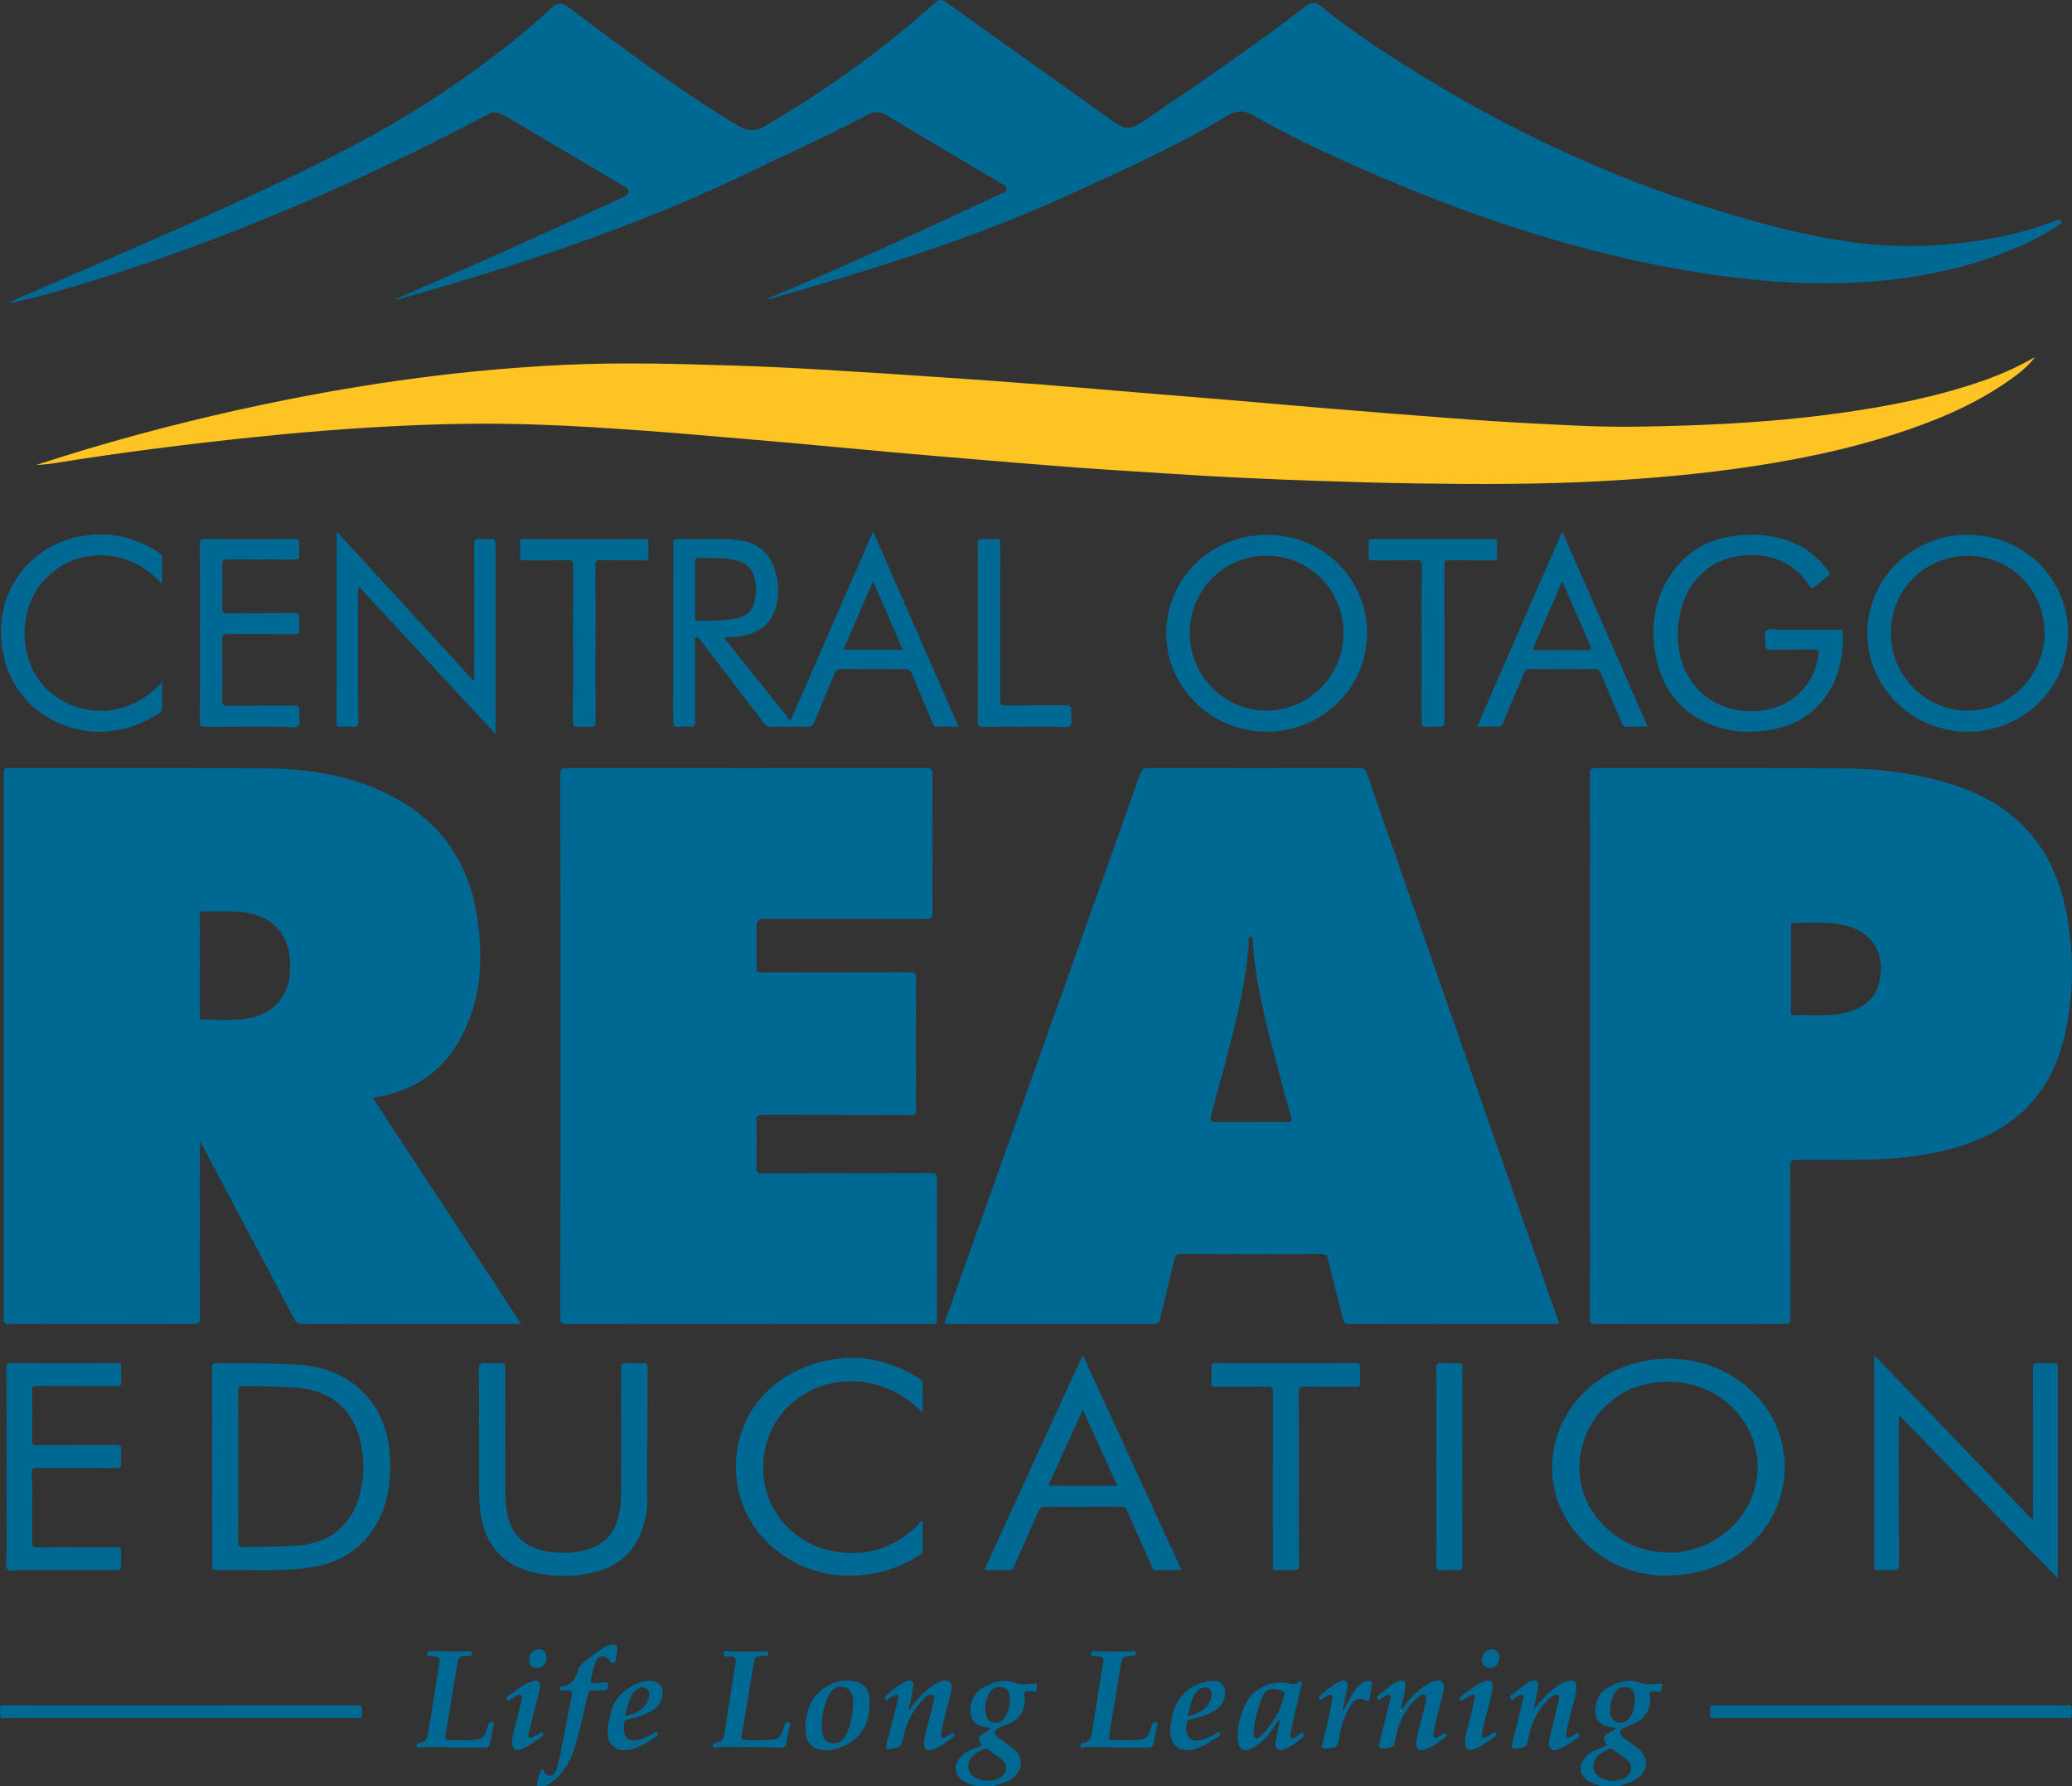
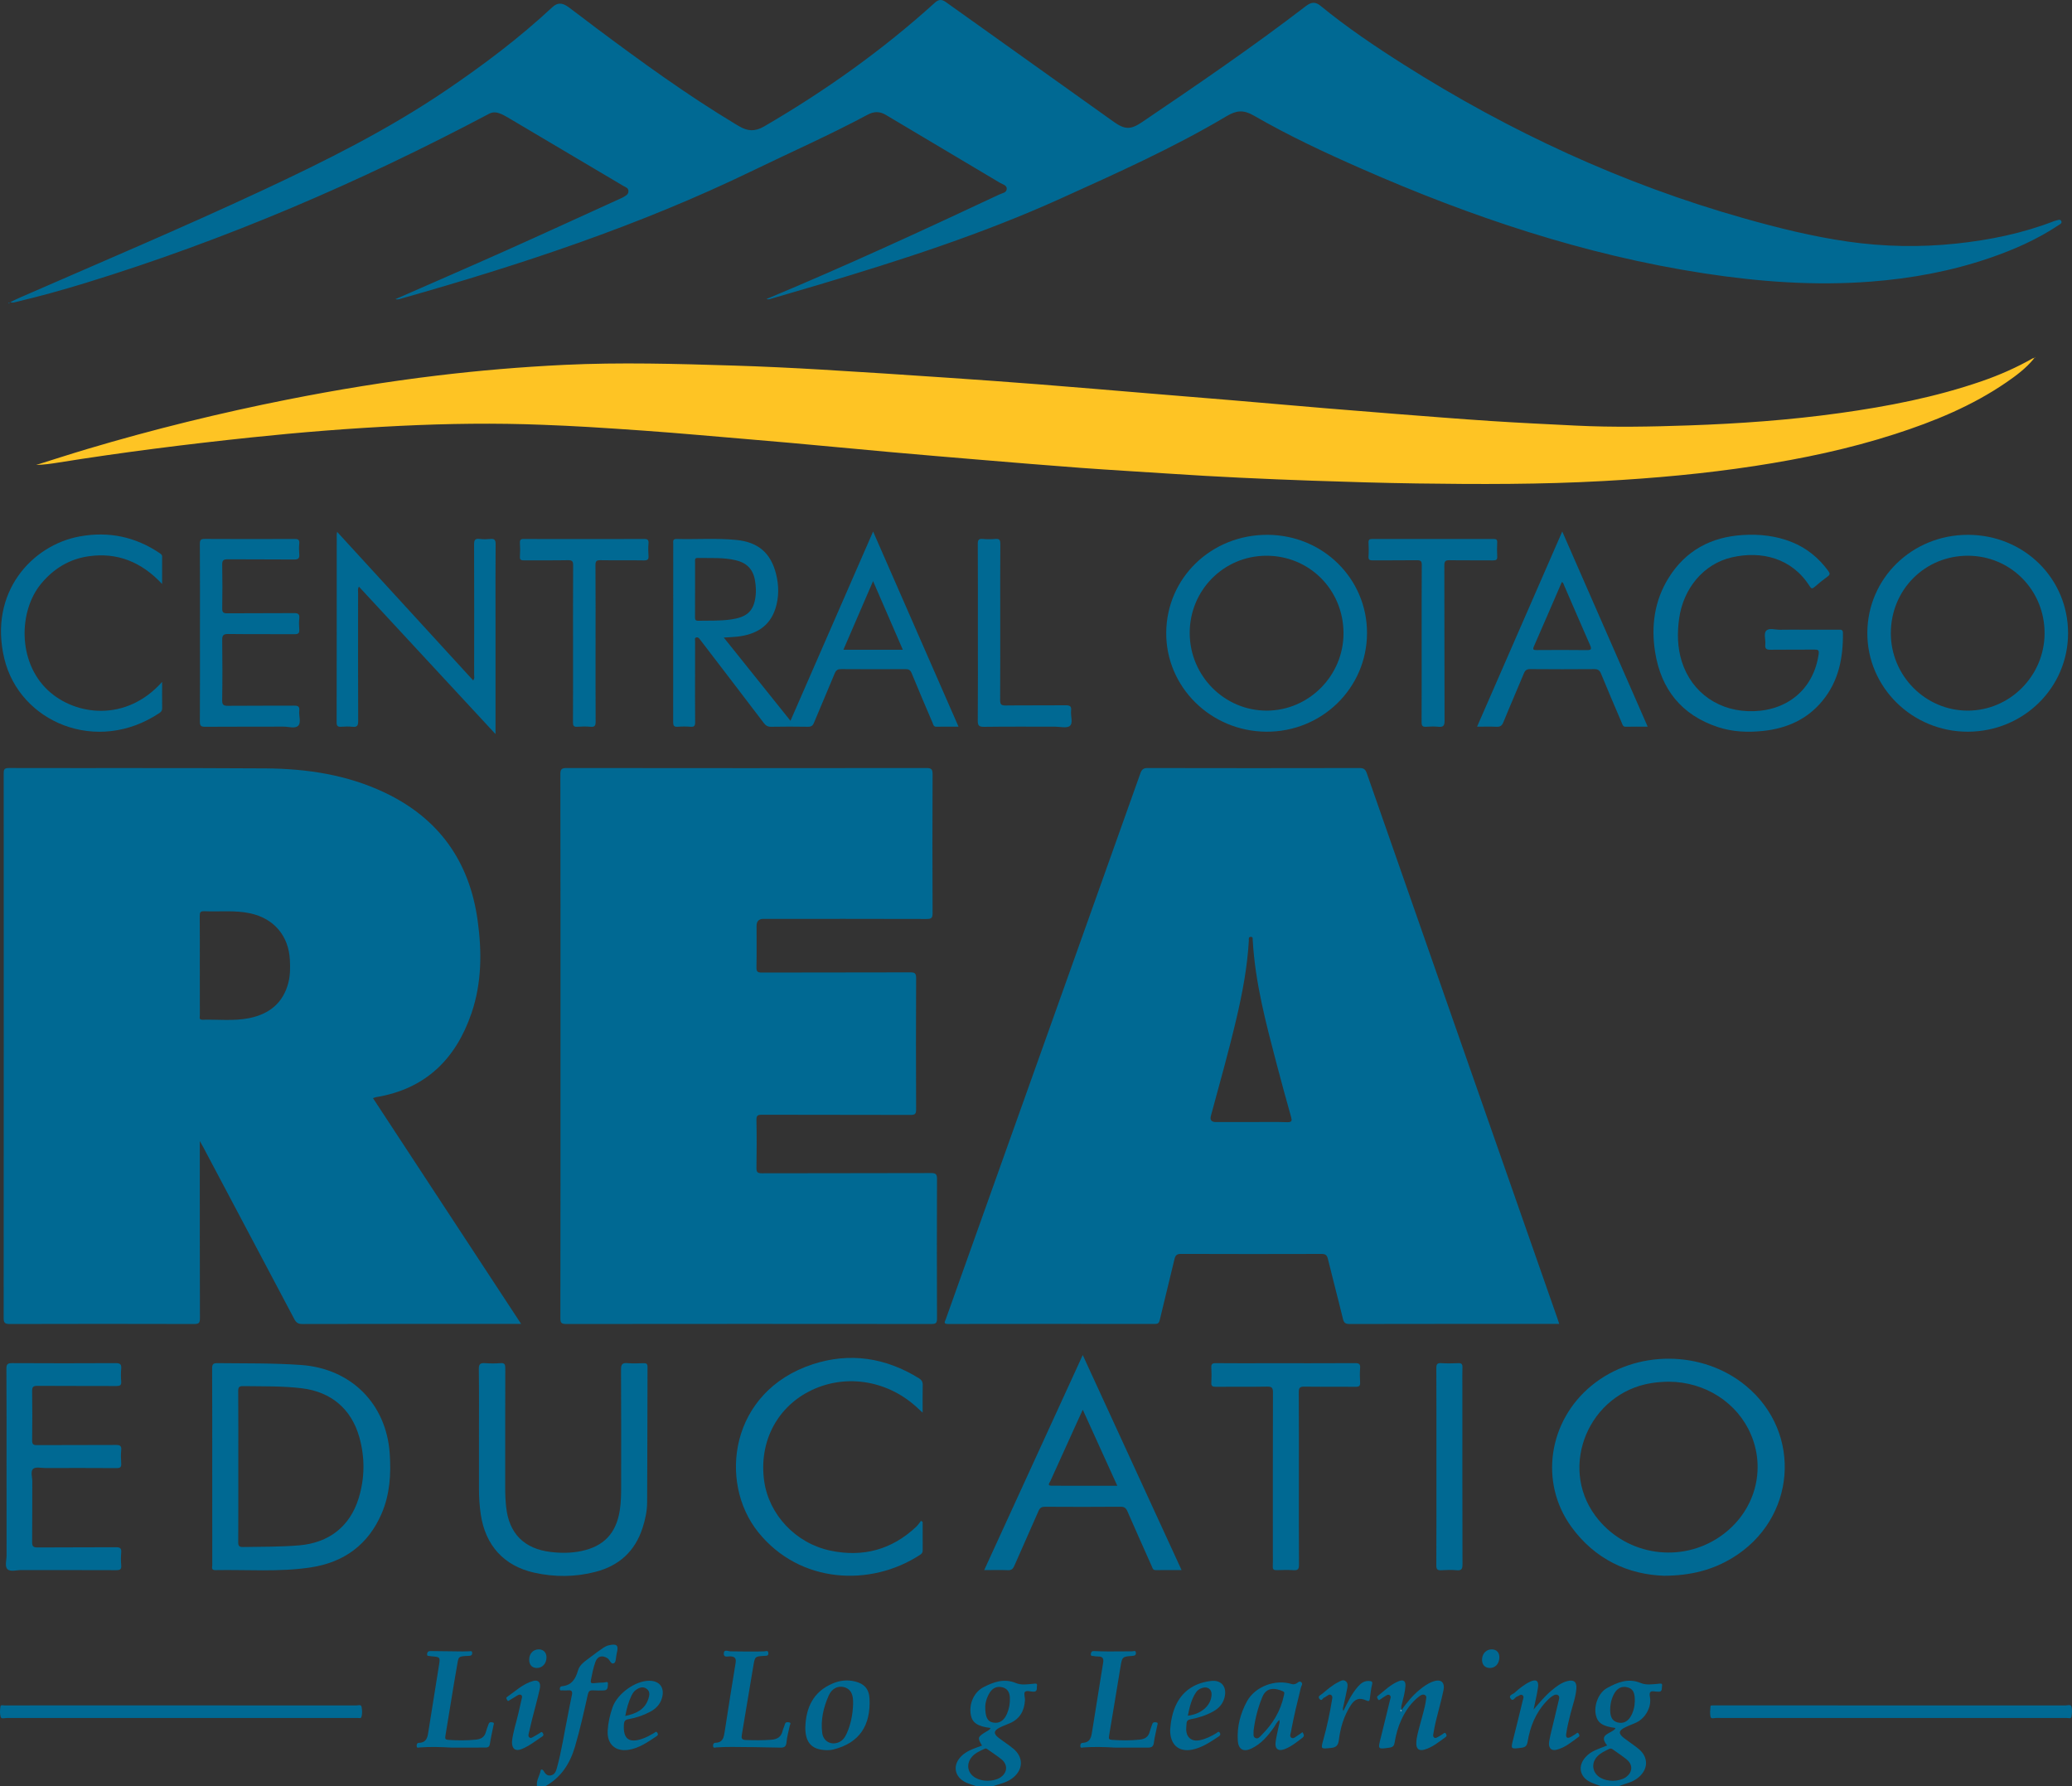
<svg xmlns="http://www.w3.org/2000/svg" id="Layer_2" width="570.385" height="491.702" viewBox="0 0 570.385 491.702">
  <rect x="0" y="0" width="570.385" height="491.702" fill="#333333" stroke="none" />
  <g id="Layer_1-2">
    <path d="M440.655,491.702c-.97-.372-1.976-.671-2.903-1.13-2.943-1.456-3.471-4.435-1.268-6.87.765-.846,1.693-1.462,2.726-1.911,1.021-.444,2.069-.827,3.217-1.281-2.662-3.2,1.279-3.218,2.255-4.668-.04-.086-.054-.154-.076-.157-3.448-.444-4.838-1.39-5.312-3.624-.565-2.666.791-6.099,3.096-7.358,2.894-1.581,5.843-2.82,9.28-1.381,1.474.617,3.168.352,4.775.215.468-.04,1.269-.32,1.084.605-.123.611.178,1.742-1.143,1.561-.24-.033-.491.005-.728-.04-1.313-.247-1.739.072-1.46,1.554.498,2.64-1.218,5.726-3.619,6.909-1.043.514-2.156.887-3.202,1.396-1.838.893-1.931,1.713-.335,2.943,1.308,1.009,2.704,1.907,3.986,2.947,2.875,2.33,2.765,5.729-.152,8.035-1.563,1.235-3.476,1.576-5.258,2.255h-4.963ZM443.971,490.235c1.287,0,2.631-.347,3.469-.898,1.985-1.304,2.181-3.466.37-4.953-1.195-.981-2.5-1.826-3.758-2.73-.317-.228-.616-.413-1.052-.2-1.176.575-2.381,1.107-3.295,2.077-1.798,1.91-1.368,4.613.918,5.895,1.039.583,2.17.798,3.349.808ZM450.036,468.343c.036-2.495-.534-3.456-2.074-3.849-1.623-.415-2.937.32-3.808,2.139-.706,1.476-.973,3.037-.874,4.667.083,1.367.558,2.48,2.002,2.869,1.412.381,2.675-.153,3.504-1.45.917-1.434,1.21-3.046,1.25-4.376Z" style="fill:#006993; stroke-width:0px;" />
    <path d="M268.693,491.702c-.898-.315-1.824-.566-2.688-.957-3.405-1.538-3.915-5.014-1.125-7.515,1.218-1.092,2.7-1.698,4.217-2.234.41-.145.817-.298,1.233-.45-1.272-2.116-1.206-2.365.85-3.653.517-.324,1.111-.557,1.48-1.066-.038-.077-.052-.143-.074-.146-3.429-.405-4.951-1.42-5.339-3.567-.563-3.111.902-6.328,3.539-7.674,2.825-1.442,5.658-2.45,8.904-1.097,1.469.612,3.167.335,4.772.183.439-.042,1.182-.234.999.548-.134.573.265,1.627-.948,1.639-.819.008-1.908-.451-2.372.075-.379.43.064,1.522.012,2.312-.191,2.88-1.4,5.115-4.176,6.295-.937.398-1.9.746-2.804,1.208-1.648.842-1.731,1.671-.282,2.794,1.305,1.011,2.706,1.901,3.987,2.94,3.019,2.449,2.837,6.007-.333,8.301-1.563,1.131-3.408,1.487-5.178,2.063h-4.671ZM271.834,490.235c1.309.008,2.62-.319,3.489-.874,2.028-1.294,2.204-3.578.329-5.068-1.177-.936-2.443-1.76-3.67-2.633-.273-.194-.527-.43-.916-.248-1.41.658-2.87,1.26-3.801,2.597-1.333,1.915-.799,4.204,1.219,5.378,1.035.602,2.167.83,3.351.848ZM271.223,469.712c-.045,2.995.627,4.181,2.076,4.478,1.759.362,3.08-.45,3.927-2.453.594-1.404.848-2.884.771-4.402-.068-1.358-.567-2.447-2.039-2.83-1.41-.366-2.647.11-3.489,1.44-.879,1.388-1.238,2.935-1.245,3.767Z" style="fill:#006993; stroke-width:0px;" />
    <path d="M147.824,491.702c-.262-1.551.742-2.817.992-4.26.081-.466.579-.363.842.097.429.749.965,1.396,1.951,1.218,1.086-.196,1.434-1.109,1.682-2,1.314-4.73,2.013-9.591,2.997-14.391.39-1.902.713-3.818,1.139-5.711.23-1.023-.058-1.426-1.11-1.315-.481.051-.972.023-1.458,0-.3-.014-.753.171-.749-.391.003-.352.119-.694.552-.735,2.701-.26,3.777-1.958,4.473-4.417.475-1.679,2.211-2.654,3.581-3.738,1.104-.873,2.26-1.683,3.426-2.472.433-.293.941-.538,1.448-.65,2.275-.501,2.73-.035,2.201,2.17-.023.094-.037.191-.059.285-.199.844-.138,2.129-.655,2.434-.91.536-1.16-.902-1.847-1.329-1.477-.917-2.744-.609-3.342,1.054-.576,1.6-.885,3.274-1.224,4.939-.153.751.081.956.792.882.918-.096,1.841-.184,2.762-.191.398-.003,1.205-.444,1.128.318-.067.66.146,1.819-1.115,1.858-1.02.031-2.045.043-3.062-.021-.852-.054-1.163.299-1.345,1.11-1.08,4.828-2.153,9.658-3.551,14.41-1.364,4.636-3.805,8.43-8.113,10.847h-2.336Z" style="fill:#006993; stroke-width:0px;" />
    <path d="M102.676,302.312c13.574,20.688,27.092,41.29,40.775,62.144h-1.726c-19.509,0-39.018-.015-58.527.036-1.185.003-1.694-.436-2.195-1.384-8.322-15.756-16.673-31.496-25.019-47.239-.242-.456-.505-.901-.981-1.748v1.944c0,15.615-.018,31.23.033,46.845.004,1.298-.322,1.581-1.592,1.577-16.93-.046-33.861-.049-50.791.003-1.374.004-1.648-.397-1.647-1.693.033-49.91.03-99.82.012-149.729,0-1.036-.012-1.642,1.395-1.639,23.547.058,47.094-.048,70.64.103,11.355.073,22.492,1.738,32.883,6.681,14.87,7.073,23.301,18.91,25.548,35.158,1.191,8.608,1.153,17.201-1.68,25.524-4.32,12.69-12.697,20.91-26.286,23.146-.231.038-.452.143-.842.271ZM55.003,265.606c0,4.62-.008,9.24.012,13.86.002.499-.321,1.281.688,1.254,4.32-.113,8.676.425,12.952-.447,5.492-1.119,9.324-4.182,10.744-9.811.505-2.001.503-4.044.409-6.089-.308-6.729-4.369-11.518-10.935-12.941-4.188-.908-8.432-.397-12.649-.578-1.093-.047-1.252.373-1.242,1.331.047,4.474.021,8.948.021,13.422Z" style="fill:#006993; stroke-width:0px;" />
    <path d="M429.232,364.457c-.648,0-1.083,0-1.519,0-18.733,0-37.466-.012-56.199.029-1.138.002-1.56-.316-1.828-1.42-1.337-5.519-2.805-11.007-4.146-16.525-.26-1.072-.716-1.346-1.772-1.343-12.894.036-25.788.043-38.682-.009-1.198-.005-1.539.451-1.785,1.49-1.318,5.574-2.724,11.128-4.04,16.703-.196.83-.501,1.092-1.345,1.091-18.976-.022-37.952-.029-56.929.007-1.437.003-.854-.687-.634-1.304,5.896-16.548,11.797-33.094,17.699-49.64,11.967-33.548,23.942-67.094,35.875-100.655.394-1.108.871-1.45,2.048-1.447,19.414.043,38.828.042,58.242.001,1.154-.002,1.643.303,2.033,1.421,17.466,50.03,34.97,100.047,52.469,150.065.158.452.303.909.51,1.534ZM344.346,308.894c3.309,0,6.62-.079,9.925.037,1.428.05,1.432-.424,1.117-1.542-1.341-4.766-2.653-9.54-3.908-14.329-2.956-11.278-5.971-22.548-6.627-34.273-.02-.355.106-.875-.486-.878-.798-.005-.561.67-.585,1.086-.417,7.256-1.764,14.361-3.419,21.419-2.107,8.982-4.609,17.86-7.024,26.761q-.467,1.721,1.371,1.72c3.212,0,6.423,0,9.635,0Z" style="fill:#006993; stroke-width:0px;" />
-     <path d="M437.726,287.966c0-24.953.01-49.906-.028-74.859-.002-1.288.266-1.679,1.634-1.676,22.475.056,44.95-.037,67.424.095,10.826.064,21.512,1.352,31.861,4.828,16.774,5.635,26.738,17.225,30.133,34.467,2.174,11.039,2.2,22.126-.142,33.168-3.493,16.47-13.461,26.918-29.534,31.688-8.601,2.553-17.417,3.494-26.344,3.597-6.128.07-12.258.096-18.386.055-1.217-.008-1.524.309-1.52,1.523.045,14.009.011,28.017.059,42.026.004,1.267-.278,1.614-1.585,1.61-17.367-.049-34.734-.047-52.101-.002-1.227.003-1.5-.314-1.499-1.516.038-25.002.029-50.003.029-75.005ZM493.024,266.786c0,3.838-.005,7.676.006,11.515.002.533-.232,1.231.762,1.199,4.651-.149,9.341.434,13.942-.633,4.343-1.007,7.965-3.119,9.359-7.617,2.093-6.756-.072-14.343-9.535-16.584-4.553-1.078-9.194-.468-13.795-.622-1.003-.034-.727.711-.729,1.228-.017,3.838-.009,7.676-.009,11.515Z" style="fill:#006993; stroke-width:0px;" />
    <path d="M154.294,288.022c0-24.956.014-49.912-.037-74.869-.003-1.445.392-1.721,1.765-1.72,32.987.041,65.974.042,98.96-.002,1.404-.002,1.751.323,1.744,1.737-.062,12.745-.059,25.491-.002,38.237.006,1.313-.347,1.586-1.608,1.582-14.985-.046-29.97-.03-44.955-.03q-1.893,0-1.893,1.961c0,3.795.049,7.59-.029,11.383-.024,1.169.321,1.44,1.456,1.437,13.623-.039,27.246-.009,40.868-.053,1.231-.004,1.638.224,1.632,1.568-.061,12.064-.056,24.129-.004,36.194.005,1.258-.374,1.49-1.548,1.486-13.623-.042-27.246-.012-40.868-.054-1.167-.004-1.567.208-1.541,1.477.089,4.376.083,8.757.003,13.134-.022,1.213.286,1.514,1.505,1.511,15.52-.045,31.041-.011,46.561-.064,1.356-.005,1.644.37,1.639,1.669-.05,12.794-.049,25.589,0,38.383.005,1.232-.323,1.498-1.521,1.497-33.522-.035-67.044-.036-100.566.003-1.291.001-1.595-.313-1.593-1.597.042-24.956.031-49.912.031-74.869Z" style="fill:#006993; stroke-width:0px;" />
    <path d="M2.819,83.167c1.065-.497,1.958-.939,2.87-1.337,22.24-9.713,44.594-19.165,66.587-29.438,17.352-8.105,34.459-16.648,50.359-27.42,10.321-6.992,20.263-14.463,29.395-22.973,1.386-1.292,2.679-1.345,4.461-.047,2.515,1.832,4.956,3.765,7.449,5.628,12.462,9.315,25.042,18.46,38.385,26.5.375.226.753.445,1.13.667,2.277,1.344,4.304,1.57,6.874.074,16.827-9.792,32.596-21.012,47.032-34.082,1.092-.989,1.948-.934,3.069-.134,15.386,10.996,30.787,21.97,46.185,32.949,3.023,2.155,4.661,2.17,7.692.119,15.302-10.351,30.554-20.772,45.218-32.024,1.493-1.146,2.641-1.157,3.958-.077,7.232,5.928,14.967,11.15,22.852,16.148,29.256,18.541,60.389,32.956,93.764,42.384,9.397,2.654,18.871,5.01,28.552,6.401,9.963,1.431,19.955,1.614,29.97.543,9.215-.985,18.226-2.83,26.89-6.196.181-.07.37-.121.56-.163.461-.102,1.048-.399,1.332.111.359.645-.306.916-.728,1.197-5.902,3.933-12.335,6.761-19.017,9.048-10.586,3.624-21.494,5.622-32.638,6.481-15.416,1.189-30.715.06-45.943-2.276-32.869-5.043-64.09-15.522-94.426-28.865-10.047-4.419-19.998-9.069-29.499-14.565-2.846-1.647-4.794-1.441-7.495.165-14.671,8.728-30.234,15.686-45.764,22.712-21.463,9.71-43.804,16.919-66.325,23.641-4.372,1.305-8.756,2.566-13.132,3.855-.46.135-.902.338-1.436.126,21.67-9.036,42.951-18.845,64.164-28.803.751-.353,1.91-.45,1.97-1.489.062-1.059-1.103-1.244-1.811-1.667-10.471-6.249-20.963-12.463-31.435-18.708-1.707-1.018-3.26-1.028-5.058-.064-10.358,5.555-21.114,10.297-31.683,15.422-31.089,15.076-63.725,25.869-96.884,35.241-.473.134-.924.264-1.399.102,10.112-4.441,20.254-8.833,30.342-13.344,10.501-4.696,20.951-9.508,31.422-14.27.265-.121.542-.222.791-.37.701-.417,1.562-.738,1.578-1.734.014-.916-.836-1.117-1.438-1.473-10.611-6.297-21.228-12.587-31.85-18.866-.708-.418-1.445-.814-2.216-1.091-.928-.334-1.891-.39-2.825.105-35.648,18.875-72.557,34.749-111.15,46.599-6.312,1.938-12.675,3.699-19.102,5.219-.45.106-.889.321-1.6.04Z" style="fill:#006993; stroke-width:0px;" />
    <path d="M559.822,98.821c-2.125,2.58-4.773,4.561-7.497,6.433-9.425,6.478-19.883,10.759-30.695,14.249-12.603,4.068-25.517,6.782-38.594,8.784-13.849,2.12-27.778,3.373-41.765,4.143-17.063.939-34.134.91-51.208.662-9.629-.14-19.256-.432-28.881-.766-13.219-.458-26.431-1.072-39.63-1.955-8.004-.536-16.015-.981-24.015-1.571-9.259-.682-18.51-1.463-27.762-2.231-8.331-.691-16.662-1.397-24.988-2.142-9.1-.814-18.194-1.704-27.294-2.516-8.375-.748-16.757-1.42-25.133-2.155-10.122-.889-20.258-1.588-30.399-2.213-4.174-.257-8.354-.431-12.533-.598-13.084-.523-26.167-.341-39.241.291-13.743.663-27.458,1.756-41.141,3.195-17.685,1.861-35.325,4.079-52.887,6.892-2.048.328-4.101.624-6.216.679,4.668-1.461,9.32-2.978,14.007-4.373,18.209-5.421,36.64-9.957,55.274-13.651,13.629-2.701,27.336-4.937,41.136-6.595,11.588-1.393,23.204-2.371,34.864-2.934,15.567-.751,31.124-.29,46.681.185,8.068.247,16.133.642,24.191,1.111,11.551.672,23.096,1.449,34.641,2.228,8.488.573,16.974,1.182,25.455,1.847,10.176.798,20.345,1.675,30.518,2.515,7.46.616,14.922,1.214,22.381,1.842,8.669.731,17.336,1.498,26.005,2.227,6.345.533,12.693,1.046,19.041,1.536,8.724.673,17.446,1.383,26.176,1.954,7.812.511,15.633.88,23.452,1.267,10.358.513,20.721.311,31.076-.048,13.899-.482,27.761-1.468,41.548-3.386,13.302-1.85,26.439-4.398,39.166-8.795,4.879-1.686,9.584-3.759,14.071-6.317.059.075.123.144.193.208Z" style="fill:#fec424; stroke-width:0px;" />
    <path d="M240.349,146.318c7.915,18.083,15.67,35.802,23.517,53.731-2.183,0-4.154-.021-6.124.011-.765.012-.809-.584-1.004-1.04-1.941-4.554-3.902-9.1-5.772-13.683-.361-.885-.81-1.135-1.707-1.13-5.887.033-11.775.04-17.662-.006-.965-.007-1.437.253-1.818,1.185-1.855,4.537-3.831,9.024-5.694,13.557-.354.862-.78,1.146-1.698,1.13-3.356-.057-6.715-.06-10.071.002-.936.017-1.49-.292-2.045-1.023-5.617-7.397-11.271-14.765-16.915-22.141-.236-.309-.484-.61-.707-.928-.238-.339-.521-.61-.962-.502-.569.139-.339.633-.341.973-.019,2.773-.011,5.546-.011,8.319,0,4.671-.031,9.342.024,14.011.012,1.017-.246,1.371-1.284,1.288-1.16-.093-2.34-.095-3.5,0-1.078.089-1.267-.352-1.265-1.327.027-16.347.019-32.694.021-49.041,0-.649-.217-1.363.935-1.331,5.493.151,10.999-.28,16.481.274,6.014.608,9.477,3.619,10.909,9.446.78,3.171.8,6.389-.217,9.507-1.621,4.967-5.467,7.062-10.36,7.651-1.155.139-2.324.166-3.829.267,6.158,7.689,12.174,15.201,18.35,22.914,7.591-17.389,15.095-34.579,22.75-52.114ZM191.335,162.241c0,2.527.013,5.055-.009,7.582-.006.658.028,1.08.9,1.066,2.963-.048,5.932.061,8.88-.338,4.199-.569,6.099-2.077,6.746-5.491.345-1.821.292-3.669-.059-5.505-.566-2.963-2.358-4.648-5.264-5.33-3.456-.811-6.958-.543-10.449-.625-.872-.021-.744.535-.744,1.059,0,2.527,0,5.055,0,7.582ZM248.531,178.873c-2.746-6.337-5.405-12.474-8.19-18.901-2.815,6.514-5.464,12.644-8.167,18.901h16.357Z" style="fill:#006993; stroke-width:0px;" />
    <path d="M458.068,433.794c-9.814-.336-18.966-4.463-25.502-13.469-8.876-12.23-6.342-29.169,5.631-38.939,12.071-9.85,30.482-9.784,42.465.153,15.666,12.993,13.759,36.75-3.813,47.365-5.406,3.266-11.294,4.845-18.78,4.891ZM459.361,380.371c-1.605.025-3.2.131-4.791.388-17.09,2.756-25.551,22.771-15.417,36.497,7.729,10.469,22.302,13.262,33.359,6.395,10.013-6.219,13.968-18.132,9.518-28.674-3.73-8.837-12.619-14.563-22.668-14.606Z" style="fill:#006993; stroke-width:0px;" />
    <path d="M58.421,403.842c0-9.046.022-18.091-.027-27.137-.006-1.164.324-1.454,1.461-1.442,7.681.084,15.361-.037,23.039.508,13.743.975,23.461,10.666,24.391,24.393.383,5.655.043,11.195-2.203,16.448-3.694,8.64-10.419,13.512-19.586,14.891-8.693,1.308-17.479.572-26.224.74-1.213.023-.836-.83-.837-1.41-.018-8.997-.012-17.994-.012-26.991ZM65.601,403.541c0,7.005.018,14.01-.02,21.015-.005,1,.258,1.344,1.3,1.327,5.155-.083,10.31-.028,15.457-.457,8.178-.682,13.977-5.172,16.379-12.937,1.722-5.568,1.771-11.227.201-16.829-2.192-7.824-7.801-12.493-15.793-13.473-5.38-.66-10.778-.517-16.175-.6-1.102-.017-1.383.284-1.375,1.376.051,6.859.026,13.718.026,20.577Z" style="fill:#006993; stroke-width:0px;" />
-     <path d="M566.468,434.513c-14.682-15.099-29.09-29.916-43.575-44.812-.327.526-.19,1.054-.19,1.537-.009,13.133-.033,26.265.029,39.398.007,1.394-.421,1.722-1.694,1.622-1.305-.103-2.629-.089-3.937-.002-1.007.067-1.241-.336-1.184-1.247.067-1.066.016-2.139.016-3.209v-52.822c0-.516,0-1.032,0-1.911,14.651,15.235,29.057,30.215,43.554,45.291.329-.618.194-1.146.194-1.638.01-13.279.025-26.557-.02-39.835-.004-1.244.238-1.748,1.584-1.625,1.447.132,2.916.051,4.375.021.62-.013.917.193.851.835-.02.193-.002.389-.002.583,0,18.823,0,37.647,0,56.47v1.344Z" style="fill:#006993; stroke-width:0px;" />
    <path d="M131.85,395.587c0-6.227.048-12.454-.037-18.68-.019-1.403.43-1.737,1.717-1.642,1.403.104,2.827.108,4.229-.003,1.156-.091,1.342.353,1.339,1.399-.037,10.994-.018,21.988-.028,32.983-.002,1.753.081,3.496.268,5.241.781,7.292,4.966,11.495,12.273,12.363,2.828.336,5.633.327,8.417-.257,6.243-1.309,9.6-4.916,10.588-11.214.326-2.078.373-4.164.375-6.254.009-10.848.035-21.697-.032-32.545-.009-1.455.416-1.835,1.792-1.718,1.449.124,2.918.06,4.376.015.766-.024,1.129.128,1.126,1.02-.047,12.453-.03,24.907-.108,37.36-.015,2.379-.535,4.725-1.273,7.004-2.076,6.41-6.464,10.377-12.919,12.053-5.602,1.455-11.278,1.487-16.908.228-8.35-1.868-13.452-7.548-14.701-16.074-.339-2.316-.493-4.64-.493-6.977,0-4.767,0-9.535,0-14.302Z" style="fill:#006993; stroke-width:0px;" />
    <path d="M376.315,174.327c-.049,15.111-12.433,27.205-27.753,27.104-15.265-.101-27.613-12.319-27.521-27.231.094-15.115,12.392-27.015,27.87-26.967,15.275.047,27.453,12.087,27.404,27.094ZM327.507,174.348c.061,11.752,9.583,21.304,21.213,21.281,11.631-.023,21.167-9.668,21.124-21.366-.044-11.935-9.433-21.319-21.284-21.273-11.738.045-21.115,9.558-21.053,21.359Z" style="fill:#006993; stroke-width:0px;" />
    <path d="M569.302,174.321c-.006,15.023-12.281,27.081-27.595,27.109-15.28.028-27.732-12.226-27.663-27.223.069-15.042,12.341-26.99,27.707-26.974,15.396.016,27.558,11.973,27.551,27.088ZM520.513,174.278c-.02,11.719,9.497,21.335,21.13,21.351,11.632.015,21.171-9.569,21.193-21.296.022-11.847-9.315-21.307-21.067-21.344-11.86-.037-21.235,9.353-21.255,21.289Z" style="fill:#006993; stroke-width:0px;" />
    <path d="M496.702,173.35c3.163,0,6.325.004,9.488-.003.617-.002,1.119-.037,1.131.87.089,6.833-1.153,13.259-5.629,18.707-4.225,5.142-9.838,7.604-16.322,8.294-4.197.446-8.378.28-12.412-1.044-10.048-3.297-15.719-10.427-17.341-20.699-1.127-7.142-.186-14.093,3.711-20.368,4.695-7.561,11.697-11.294,20.47-11.825,4.604-.279,9.125.215,13.454,1.95,4.135,1.657,7.417,4.378,10.043,7.947.46.625.534,1.01-.173,1.522-1.259.911-2.47,1.896-3.645,2.915-.611.53-.886.431-1.301-.228-4.903-7.77-13.273-9.825-21.438-7.954-7.705,1.766-13.379,8.505-14.519,16.964-.533,3.951-.461,7.864.743,11.691,2.747,8.73,10.511,14.041,19.948,13.689,9.609-.358,16.433-6.441,17.731-15.724.147-1.051-.138-1.234-1.088-1.225-4.038.04-8.077-.017-12.115.039-1.087.015-1.624-.192-1.483-1.418.149-1.293-.515-2.973.248-3.809.789-.863,2.488-.249,3.786-.278,2.237-.05,4.476-.014,6.714-.014Z" style="fill:#006993; stroke-width:0px;" />
    <path d="M253.988,418.979c0,2.617-.013,5.235.01,7.852.005.565-.247.89-.685,1.177-13.626,8.938-33.176,8.004-44.599-6.222-11.034-13.741-7.812-38.749,15.019-46.216,10.198-3.335,20.062-1.828,29.231,3.857.745.462,1.066.967,1.044,1.862-.061,2.414-.021,4.83-.021,7.606-.76-.699-1.268-1.176-1.786-1.643-8.354-7.529-20.081-9.15-29.665-4.102-8.914,4.695-13.593,14.084-12.186,24.453,1.269,9.354,8.708,17.277,18.268,19.279,8.949,1.874,16.855-.248,23.561-6.539.523-.49.917-1.117,1.371-1.68.145.106.291.211.436.317Z" style="fill:#006993; stroke-width:0px;" />
    <path d="M298.059,373.031c9.098,19.795,18.106,39.397,27.208,59.202-2.551,0-4.831-.023-7.11.012-.824.013-.897-.618-1.12-1.118-2.234-5.009-4.475-10.014-6.662-15.043-.397-.914-.859-1.301-1.922-1.293-6.908.056-13.817.048-20.726.007-.963-.006-1.449.256-1.847,1.175-2.176,5.034-4.456,10.023-6.64,15.053-.381.878-.793,1.279-1.807,1.236-2.084-.089-4.174-.027-6.499-.027,9.062-19.778,18.046-39.385,27.126-59.204ZM307.57,409.022c-3.187-7.02-6.299-13.877-9.501-20.932-.565,1.231-1.031,2.237-1.49,3.246-2.485,5.468-4.976,10.933-7.438,16.411-.193.43-.994,1.252.325,1.259,5.959.034,11.919.015,18.105.015Z" style="fill:#006993; stroke-width:0px;" />
    <path d="M1.798,403.685c0-8.95.032-17.901-.035-26.851-.01-1.33.38-1.582,1.627-1.575,9.486.054,18.973.052,28.459.001,1.214-.007,1.625.316,1.517,1.529-.103,1.158-.094,2.339-.001,3.499.086,1.073-.347,1.278-1.328,1.273-7.249-.037-14.497.006-21.746-.047-1.151-.008-1.462.305-1.445,1.451.067,4.523.058,9.048.004,13.571-.012,1.024.283,1.302,1.3,1.296,7.248-.042,14.497,0,21.746-.046,1.106-.007,1.587.217,1.473,1.427-.113,1.205-.093,2.435-.004,3.644.075,1.018-.239,1.309-1.276,1.301-6.519-.048-13.038-.029-19.557-.02-1.159.002-2.693-.379-3.381.207-.816.694-.255,2.281-.262,3.475-.033,5.545.02,11.091-.043,16.636-.013,1.18.254,1.556,1.498,1.545,7.2-.062,14.4-.001,21.6-.059,1.178-.009,1.515.336,1.422,1.464-.096,1.16-.105,2.341.002,3.498.106,1.146-.339,1.357-1.395,1.352-8.708-.041-17.416-.014-26.124-.033-1.299-.003-2.988.554-3.792-.236-.81-.795-.243-2.49-.247-3.787-.022-8.172-.011-16.344-.011-24.516Z" style="fill:#006993; stroke-width:0px;" />
    <path d="M92.799,146.41c6.382,6.967,12.588,13.74,18.792,20.514,6.203,6.773,12.403,13.547,18.658,20.379.477-.541.273-1.091.274-1.574.015-11.916.029-23.833-.015-35.749-.004-1.205.174-1.802,1.548-1.614.955.13,1.949.095,2.913.007,1.108-.102,1.478.213,1.467,1.407-.064,6.711-.031,13.424-.031,20.136,0,10.117,0,20.233,0,30.35v1.823c-12.695-13.705-25.119-27.117-37.595-40.585-.402.632-.232,1.173-.233,1.678-.012,11.77-.032,23.541.023,35.311.006,1.294-.314,1.728-1.603,1.582-1.009-.114-2.044-.074-3.061-.008-.899.058-1.269-.149-1.267-1.172.032-17.266.023-34.533.026-51.799,0-.133.039-.266.103-.685Z" style="fill:#006993; stroke-width:0px;" />
    <path d="M44.628,187.718c0,2.637-.017,4.962.012,7.287.008.625-.281.964-.761,1.285-17.212,11.514-38.515,2.552-42.707-15.04-4.334-18.186,7.656-31.189,20.772-33.577,7.918-1.442,15.261.057,21.958,4.569.363.245.731.46.728.997-.013,2.367-.006,4.734-.006,7.524-5.713-6.098-12.386-8.773-20.315-7.613-5.247.768-9.533,3.398-12.95,7.492-6.217,7.448-6.593,21.508,1.845,29.397,7.494,7.006,21.533,8.818,31.423-2.322Z" style="fill:#006993; stroke-width:0px;" />
    <path d="M453.578,200.05c-2.144,0-4.082-.037-6.017.017-.832.023-.901-.572-1.118-1.082-1.918-4.509-3.869-9.004-5.716-13.542-.404-.993-.924-1.249-1.929-1.241-5.836.044-11.674.049-17.51-.005-.994-.009-1.438.311-1.807,1.209-1.847,4.486-3.803,8.927-5.631,13.421-.401.985-.905,1.297-1.924,1.247-1.685-.083-3.376-.023-5.314-.023,7.836-17.958,15.589-35.726,23.448-53.736,7.876,17.994,15.666,35.793,23.52,53.736ZM429.958,160.205c-2.559,5.908-5.102,11.821-7.691,17.715-.397.905-.152,1.044.72,1.039,4.613-.029,9.227-.053,13.84.012,1.27.018,1.355-.315.888-1.376-2.401-5.453-4.746-10.93-7.122-16.395-.15-.345-.207-.764-.635-.994Z" style="fill:#006993; stroke-width:0px;" />
    <path d="M55.046,174.252c0-8.173.022-16.347-.027-24.52-.007-1.099.28-1.374,1.373-1.367,8.223.048,16.446.042,24.669.006.974-.004,1.424.187,1.321,1.261-.093.964-.089,1.951-.001,2.916.102,1.116-.224,1.49-1.418,1.477-6.081-.065-12.164.001-18.246-.057-1.188-.011-1.572.284-1.548,1.517.079,3.988.067,7.979.005,11.967-.017,1.076.255,1.399,1.37,1.389,6.13-.057,12.262.002,18.392-.054,1.132-.01,1.569.262,1.449,1.437-.103,1.011-.088,2.047-.003,3.061.087,1.038-.293,1.309-1.307,1.302-6.082-.044-12.165.024-18.246-.057-1.385-.018-1.677.411-1.66,1.712.07,5.497.081,10.996-.007,16.492-.021,1.345.396,1.586,1.634,1.573,6.033-.064,12.067-.006,18.1-.05,1.077-.008,1.629.169,1.487,1.409-.159,1.39.561,3.199-.26,4.091-.839.911-2.665.272-4.055.278-7.201.033-14.403-.012-21.603.043-1.159.009-1.452-.307-1.445-1.452.05-8.124.027-16.249.027-24.374Z" style="fill:#006993; stroke-width:0px;" />
    <path d="M357.556,407.048c0,7.925-.025,15.85.028,23.775.008,1.168-.325,1.505-1.461,1.435-1.55-.095-3.112-.062-4.666-.008-.808.028-1.122-.207-1.08-1.052.063-1.261.016-2.527.016-3.792,0-14.683-.016-29.366.029-44.049.004-1.25-.254-1.66-1.582-1.636-4.715.087-9.433.011-14.149.053-.924.008-1.299-.203-1.237-1.196.084-1.356.081-2.725,0-4.082-.057-.961.25-1.24,1.215-1.23,4.619.048,9.239.021,13.858.021,8.169,0,16.338.02,24.507-.025,1.069-.006,1.472.227,1.382,1.355-.105,1.304-.081,2.627-.006,3.935.054.944-.234,1.234-1.203,1.224-4.716-.05-9.434.02-14.149-.051-1.229-.019-1.537.346-1.529,1.547.052,7.925.027,15.85.027,23.775Z" style="fill:#006993; stroke-width:0px;" />
    <path d="M391.362,177.167c0-7.2-.027-14.4.029-21.599.009-1.123-.318-1.361-1.383-1.344-4.037.064-8.076.003-12.114.043-.857.008-1.229-.167-1.165-1.114.085-1.259.064-2.53.005-3.792-.036-.78.242-.984.995-.982,11.141.02,22.283.021,33.424-.001.749-.001,1.041.178,1.003.968-.059,1.262-.073,2.532.004,3.793.055.908-.239,1.145-1.14,1.134-3.989-.05-7.98.022-11.968-.049-1.14-.02-1.451.283-1.448,1.437.04,14.254.006,28.507.059,42.761.005,1.353-.356,1.791-1.685,1.655-1.108-.113-2.241-.093-3.353-.003-1.048.085-1.291-.298-1.285-1.305.042-7.2.022-14.4.022-21.599Z" style="fill:#006993; stroke-width:0px;" />
    <path d="M163.946,177.31c0,7.097-.021,14.195.022,21.292.007,1.081-.183,1.592-1.405,1.474-1.204-.116-2.433-.093-3.642-.004-.994.073-1.195-.304-1.19-1.227.037-6.611.02-13.223.02-19.834,0-7.778-.021-15.556.024-23.334.006-1.091-.203-1.486-1.402-1.461-4.034.084-8.07.007-12.105.052-.876.01-1.211-.186-1.145-1.118.086-1.209.079-2.433.002-3.643-.057-.896.213-1.148,1.124-1.139,4.57.049,9.14.022,13.71.022,6.418,0,12.835.021,19.253-.022.975-.006,1.407.172,1.311,1.249-.099,1.109-.088,2.239-.002,3.351.077.997-.202,1.323-1.257,1.306-3.986-.066-7.974.013-11.959-.053-1.079-.018-1.393.245-1.385,1.358.053,7.243.027,14.486.027,21.73Z" style="fill:#006993; stroke-width:0px;" />
    <path d="M269.193,174.088c0-8.122.023-16.244-.027-24.365-.007-1.1.277-1.448,1.37-1.354,1.159.099,2.341.108,3.498-.002,1.16-.11,1.342.364,1.334,1.401-.046,6.322-.023,12.644-.023,18.967,0,7.976.024,15.952-.026,23.927-.007,1.171.24,1.57,1.495,1.554,5.495-.072,10.992.002,16.488-.058,1.161-.013,1.708.207,1.549,1.486-.177,1.433.612,3.367-.331,4.186-.815.708-2.692.215-4.099.217-6.518.008-13.036-.049-19.552.044-1.473.021-1.718-.437-1.708-1.784.064-8.073.032-16.146.032-24.219Z" style="fill:#006993; stroke-width:0px;" />
    <path d="M395.422,403.789c0-9.044.018-18.089-.025-27.133-.005-1.066.221-1.468,1.354-1.393,1.549.102,3.113.072,4.666.008.886-.037,1.198.232,1.167,1.14-.062,1.797-.018,3.598-.018,5.397,0,16.289-.016,32.579.031,48.868.004,1.278-.29,1.715-1.597,1.6-1.399-.124-2.822-.095-4.227-.006-1.067.068-1.386-.223-1.379-1.348.052-9.044.029-18.088.029-27.133Z" style="fill:#006993; stroke-width:0px;" />
    <path d="M49.875,469.483c16.056,0,32.111-.004,48.167.017.513,0,1.356-.366,1.495.389.17.928.25,1.942-.081,2.87-.12.338-.613.188-.941.191-1.168.012-2.335.005-3.503.005-31.041,0-62.081.002-93.122-.013-.59,0-1.524.35-1.713-.287-.265-.894-.186-1.935-.052-2.884.073-.519.748-.277,1.146-.278,5.887-.015,11.774-.011,17.661-.011,10.314,0,20.629,0,30.943,0Z" style="fill:#006993; stroke-width:0px;" />
    <path d="M520.579,472.955c-16.056,0-32.111.003-48.167-.015-.531,0-1.388.34-1.54-.34-.205-.919-.066-1.923-.003-2.886.016-.246.389-.224.628-.229.34-.007.681-.004,1.022-.004,32.014,0,64.028-.002,96.041.016.576,0,1.498-.379,1.679.318.235.905.159,1.949-.033,2.882-.104.505-.859.245-1.315.246-9.001.014-18.002.011-27.003.011h-21.31Z" style="fill:#006993; stroke-width:0px;" />
-     <path d="M250.135,470.981c.787-1.022,1.533-2.08,2.371-3.059,1.718-2.009,3.65-3.774,6.105-4.858.901-.398,1.89-.753,2.757-.046.827.675.619,1.661.445,2.582-.687,3.625-1.998,7.1-2.576,10.75-.053.335-.122.669-.164,1.005-.142,1.135.384,1.295,1.265.821.511-.275.98-.625,1.47-.938.241-.154.52-.381.713.015.135.277.371.614-.022.898-1.926,1.387-3.749,2.974-6.126,3.556-1.268.311-1.923-.26-1.984-1.604-.067-1.478.389-2.879.737-4.288.569-2.307,1.23-4.592,1.757-6.908.169-.74.693-1.778-.195-2.257-.884-.477-1.638.36-2.266.942-2.869,2.657-4.556,5.999-5.53,9.739-.049.188-.066.383-.111.572-.741,3.074-.745,3.056-3.836,3.568-.996.165-1.205-.119-.949-1.085,1.02-3.843,1.984-7.702,2.964-11.556.108-.423.205-.851.272-1.282.142-.917-.246-1.209-1.069-.797-.518.259-.975.636-1.484.916-.241.133-.473.643-.821.154-.225-.316-.448-.658-.008-1.012,1.779-1.426,3.439-3.036,5.559-3.959,1.436-.625,2.138-.044,1.964,1.541-.244,2.214-.913,4.348-1.237,6.589Z" style="fill:#006993; stroke-width:0px;" />
    <path d="M306.994,481.103c-2.916-.165-5.832-.266-8.746-.046-.294.022-.763.25-.839-.251-.066-.429.058-.986.596-1.01,2.274-.103,2.422-1.776,2.684-3.441.98-6.234,1.981-12.464,2.996-18.692.184-1.127-.199-1.662-1.362-1.639-.434.008-.872-.066-1.305-.126-.357-.049-.835.04-.732-.604.079-.496.263-.791.839-.766,1.359.06,2.721.105,4.081.108,2.138.005,4.277-.048,6.414-.03.379.003,1.068-.422,1.074.472.004.642-.418.733-.973.776-2.798.216-2.81.23-3.287,3.107-1.048,6.32-2.065,12.646-3.139,18.961-.135.793.047.995.818,1.049,2.527.175,5.04.2,7.569-.06,1.49-.153,2.448-.733,2.824-2.22.178-.703.465-1.377.693-2.068.185-.558.636-.542,1.074-.479.662.096.35.598.291.911-.298,1.573-.74,3.125-.932,4.708-.132,1.091-.692,1.34-1.602,1.34-3.013-.002-6.025,0-9.038,0Z" style="fill:#006993; stroke-width:0px;" />
    <path d="M205.816,480.959c-2.87-.025-5.741-.116-8.609.089-.332.024-.84.29-.914-.349-.057-.489.139-.919.682-.933,2.065-.053,2.284-1.536,2.524-3.091.974-6.289,1.961-12.577,2.996-18.857.21-1.277-.165-1.762-1.465-1.842-.608-.037-1.81.46-1.784-.746.028-1.323,1.203-.629,1.823-.625,3.113.021,6.226.113,9.34.005.383-.013,1.044-.404,1.106.461.059.823-.517.747-1.062.776-2.627.141-2.634.151-3.08,2.827-1.047,6.278-2.079,12.558-3.149,18.831-.167.981-.098,1.47,1.122,1.51,2.336.076,4.656.112,6.994-.078,1.685-.138,2.717-.8,3.108-2.463.144-.61.453-1.181.612-1.789.18-.692.696-.613,1.154-.532.689.122.256.594.194.91-.301,1.525-.766,3.032-.898,4.57-.102,1.186-.634,1.493-1.646,1.473-2.675-.052-5.35-.099-8.025-.146-.34-.006-.681,0-1.022,0Z" style="fill:#006993; stroke-width:0px;" />
    <path d="M124.308,481.1c-2.917-.162-5.836-.265-8.751-.043-.301.023-.774.236-.843-.256-.056-.407.013-.996.581-1.01,2.331-.057,2.425-1.809,2.687-3.444.976-6.091,1.956-12.181,2.918-18.274.279-1.764.147-1.904-1.616-2.067-.291-.027-.588-.03-.869-.098-.363-.087-.953.123-.828-.657.102-.634.441-.737,1.008-.726,2.917.056,5.835.08,8.752.105.583.005,1.168-.059,1.75-.04.33.01.845-.254.884.399.037.608-.269.836-.882.857-3.181.113-2.825.111-3.367,3.171-1.108,6.265-2.049,12.559-3.119,18.83-.146.855.002,1.072.85,1.129,2.529.17,5.044.187,7.573-.073,1.44-.148,2.351-.718,2.728-2.14.199-.748.491-1.473.761-2.201.204-.551.683-.489,1.107-.396.539.118.266.552.214.83-.324,1.717-.743,3.419-1.003,5.145-.153,1.013-.859.938-1.493.944-3.014.031-6.029.014-9.043.014Z" style="fill:#006993; stroke-width:0px;" />
    <path d="M385.827,470.737c1.558-2.142,3.034-3.992,4.884-5.498,1.136-.925,2.311-1.791,3.695-2.303,2.21-.818,3.427.109,2.953,2.405-.588,2.849-1.407,5.65-2.094,8.48-.274,1.132-.475,2.282-.677,3.43-.065.368-.173.794.21,1.079.398.297.754-.016,1.075-.17.478-.23.907-.561,1.36-.845.268-.168.535-.521.815-.004.172.317.302.605-.08.88-1.851,1.332-3.617,2.825-5.861,3.468-1.472.422-2.253-.2-2.224-1.763.032-1.712.571-3.342.989-4.987.586-2.304,1.354-4.563,1.677-6.93.065-.476.234-1.041-.263-1.334-.509-.3-1.052-.057-1.494.273-2.279,1.7-3.84,3.963-5.019,6.51-.923,1.996-1.515,4.099-1.853,6.265-.135.867-.447,1.284-1.398,1.418-3.272.463-3.242.514-2.415-2.751.87-3.435,1.689-6.882,2.529-10.324.112-.461.407-.996-.069-1.353-.472-.355-.92.065-1.328.299-.42.242-.805.543-1.211.81-.231.152-.479.411-.7-.015-.152-.292-.43-.594-.043-.899,1.863-1.473,3.557-3.205,5.821-4.081,1.262-.489,1.865,0,1.787,1.36-.095,1.656-.573,3.248-.955,4.853-.112.468-.307.92-.109,1.728ZM385.766,470.964c-.037-.101-.064-.176-.091-.252-.058.049-.159.094-.164.147-.006.078.057.161.09.243.058-.048.115-.097.165-.138Z" style="fill:#006993; stroke-width:0px;" />
    <path d="M422.174,470.62c1.595-1.861,3.096-3.692,4.922-5.226,1.306-1.097,2.654-2.15,4.34-2.595,1.797-.474,2.643.193,2.512,2.027-.167,2.34-.999,4.543-1.575,6.796-.482,1.883-.948,3.765-1.223,5.69-.158,1.106.324,1.337,1.245.868.474-.242.903-.57,1.368-.833.243-.137.478-.613.804-.09.186.298.377.613-.006.891-1.921,1.397-3.745,2.99-6.127,3.559-1.459.349-2.273-.586-1.971-2.335.314-1.813.803-3.596,1.227-5.39.479-2.03.975-4.056,1.454-6.086.102-.431.18-.915-.23-1.212-.449-.325-.93-.136-1.367.116-.767.443-1.385,1.06-1.98,1.705-2.868,3.106-4.351,6.865-5.036,10.956-.182,1.086-.56,1.543-1.669,1.683-3.055.387-3.021.443-2.252-2.563.89-3.478,1.728-6.97,2.578-10.458.122-.499.436-1.117-.112-1.467-.521-.332-.965.271-1.456.406-.615.169-1.06,1.443-1.723.618-.782-.974.555-1.238,1.026-1.66,1.3-1.164,2.66-2.288,4.254-3.044,1.675-.794,2.471-.288,2.216,1.534-.287,2.053-.803,4.073-1.22,6.108Z" style="fill:#006993; stroke-width:0px;" />
    <path d="M358.533,476.852c.383.598.631,1.045.033,1.51-1.536,1.194-3.049,2.427-4.883,3.148-1.782.701-2.789-.041-2.533-1.945.207-1.536.595-3.048.904-4.571.094-.462.316-.912.114-1.506-.725.605-1.049,1.43-1.538,2.124-1.64,2.328-3.464,4.46-6.095,5.728-2.208,1.064-3.634.289-3.791-2.165-.246-3.836.716-7.486,2.518-10.795,2.249-4.13,7.855-6.171,12.28-4.784.533.167.911.067,1.362-.171.393-.208.776-.755,1.287-.35.576.456.052.973-.063,1.444-.994,4.056-1.996,8.11-2.747,12.22-.102.557-.442,1.293.104,1.646.601.389,1.155-.267,1.68-.569.46-.264.874-.611,1.368-.964ZM345.091,476.419c.053.782-.256,1.619.436,2.005.823.459,1.349-.372,1.818-.84,3.057-3.046,5.218-6.613,6.097-10.887.086-.419.295-.849-.289-1.107-1.962-.866-4.457-1.284-5.637,1.541-1.26,3.017-2.036,6.163-2.425,9.288Z" style="fill:#006993; stroke-width:0px;" />
    <path d="M221.69,475.462c.198-5.408,2.181-9.7,7.437-11.977,2.032-.881,4.12-1.115,6.264-.587,2.464.607,3.848,2.025,3.975,4.754.34,7.276-2.708,12.173-9.97,13.971-1.048.259-2.134.223-3.192.066-3.134-.465-4.546-2.437-4.515-6.227ZM234.843,469.147c0-.291.007-.583-.001-.874-.063-2.216-.925-3.477-2.625-3.848-1.652-.36-3.24.452-4.075,2.324-1.461,3.278-2.264,6.717-1.797,10.328.298,2.302,2.432,3.452,4.563,2.555,1.095-.461,1.716-1.4,2.182-2.437,1.15-2.557,1.652-5.26,1.752-8.048Z" style="fill:#006993; stroke-width:0px;" />
    <path d="M322.123,476.136c.167-2.184.592-4.86,1.834-7.236,1.967-3.764,5.366-5.699,9.48-6.151,2.904-.319,4.392,1.759,3.646,4.59-.465,1.765-1.589,2.973-3.136,3.826-1.928,1.062-4.006,1.738-6.162,2.124-.764.137-1.123.435-1.151,1.188-.02.533-.109,1.066-.098,1.597.048,2.272,1.523,3.445,3.775,2.983,1.635-.336,3.112-1.064,4.525-1.936.283-.174.614-.642.96-.107.236.365.174.706-.244.981-2.314,1.518-4.586,3.116-7.377,3.669-3.657.725-6.129-1.33-6.052-5.528ZM326.989,472.313c1.8-.225,3.267-.805,4.505-1.842,1.192-.998,1.942-2.307,2.03-3.891.083-1.503-1.023-2.354-2.47-1.937-.711.204-1.351.574-1.778,1.2-1.311,1.921-1.808,4.118-2.287,6.47Z" style="fill:#006993; stroke-width:0px;" />
    <path d="M178.668,462.699c2.959-.028,4.415,1.968,3.524,4.869-.513,1.671-1.65,2.833-3.162,3.644-1.896,1.017-3.923,1.699-6.032,2.065-.916.159-1.189.551-1.247,1.42-.27,4.013,1.401,5.288,5.195,3.927,1.104-.396,2.12-.955,3.124-1.549.255-.151.508-.562.844-.119.276.364.285.707-.139.988-2.428,1.611-4.817,3.33-7.794,3.775-3.626.541-5.911-1.63-5.697-5.3.128-2.201.616-4.328,1.333-6.394,1.307-3.763,6.203-7.291,10.052-7.327ZM172.126,472.395c2.951-.638,5.381-1.704,6.367-4.738.333-1.026.494-2.061-.528-2.769-1.044-.723-2.049-.278-2.961.375-.524.375-.863.921-1.144,1.491-.857,1.743-1.345,3.597-1.734,5.64Z" style="fill:#006993; stroke-width:0px;" />
    <path d="M369.805,471.011c1.183-2.379,2.274-4.703,3.971-6.657.825-.95,1.738-1.677,3.105-1.593.703.043,1.049.131.819,1.019-.314,1.214-.42,2.484-.594,3.733-.085.612-.122,1.005-.97.614-1.905-.877-3.129-.483-4.316,1.354-1.876,2.906-2.841,6.165-3.257,9.555-.181,1.473-.746,2.02-2.19,2.163-2.847.283-2.814.366-2.04-2.426.973-3.506,1.73-7.062,2.319-10.653.084-.513.299-1.147-.214-1.495-.534-.361-.968.201-1.424.424-.129.063-.236.211-.366.229-.502.07-.737,1.183-1.371.477-.694-.773.223-1.071.648-1.425,1.416-1.179,2.804-2.41,4.468-3.242.628-.314,1.296-.814,2.03-.281.716.52.556,1.329.434,2.018-.279,1.573-.668,3.127-1.004,4.69-.096.448-.326.893-.049,1.495Z" style="fill:#006993; stroke-width:0px;" />
    <path d="M140.931,479.545c.246-2.588,1.147-5.167,1.754-7.811.315-1.37.633-2.74.938-4.113.072-.325.204-.697-.106-.956-.36-.299-.753-.107-1.084.081-.716.407-1.402.867-2.114,1.282-.209.122-.469.457-.694-.003-.143-.292-.432-.597-.014-.886,2.304-1.594,4.359-3.614,7.155-4.38,1.442-.395,2.204.44,1.825,2.16-.615,2.791-1.399,5.546-2.098,8.319-.332,1.317-.646,2.638-.938,3.964-.08.363-.199.786.164,1.089.387.323.75.034,1.071-.132.602-.311,1.163-.7,1.755-1.033.257-.144.523-.546.846-.08.247.357.341.686-.11.985-1.859,1.231-3.612,2.647-5.703,3.481-1.679.67-2.644-.036-2.647-1.968Z" style="fill:#006993; stroke-width:0px;" />
-     <path d="M403.292,479.143c.229-2.107,1.026-4.459,1.589-6.862.354-1.51.707-3.019,1.031-4.535.078-.366.234-.846-.113-1.1-.393-.288-.835-.03-1.215.194-.584.345-1.153.716-1.744,1.05-.255.144-.505.578-.849.159-.274-.334-.338-.694.083-.999,2.117-1.535,4.105-3.29,6.606-4.198,1.666-.605,2.427-.008,2.226,1.793-.345,3.096-1.489,6.012-2.184,9.032-.272,1.18-.607,2.35-.789,3.543-.189,1.241.139,1.456,1.235.904.648-.326,1.257-.73,1.878-1.109.268-.163.511-.296.711.085.158.301.376.589-.047.865-2.027,1.322-3.895,2.934-6.234,3.698-1.435.468-2.217-.368-2.184-2.518Z" style="fill:#006993; stroke-width:0px;" />
    <path d="M145.674,456.895c-.006-1.655,1.127-2.862,2.666-2.839,1.251.019,2.067.844,2.099,2.124.043,1.723-1.128,3.034-2.682,3.001-1.32-.028-2.078-.86-2.083-2.287Z" style="fill:#006993; stroke-width:0px;" />
    <path d="M412.749,456.386c-.07,1.695-1.215,2.868-2.728,2.794-1.351-.065-2.125-1.012-2.036-2.49.093-1.558,1.271-2.69,2.741-2.634,1.31.05,2.081.937,2.023,2.33Z" style="fill:#006993; stroke-width:0px;" />
    <path d="M2.716,83.403c-.097.066-.146.113-.205.136-.035.013-.089-.003-.127-.022-.139-.068-.132-.134.02-.156.076-.011.157.019.312.042Z" style="fill:#006993; stroke-width:0px;" />
    <path d="M560.073,98.492c.017-.068.033-.135.05-.203.045.029.09.059.136.088-.066.033-.132.067-.198.1,0,0,.013.014.013.014Z" style="fill:#fec424; stroke-width:0px;" />
    <path d="M559.629,98.613c.148-.041.296-.081.444-.122,0,0-.013-.014-.013-.014-.08.114-.159.229-.239.343-.07-.064-.134-.133-.193-.208Z" style="fill:#fec424; stroke-width:0px;" />
    <path d="M385.766,470.964c-.049.042-.107.09-.165.138-.033-.081-.097-.165-.09-.243.004-.053.106-.099.164-.147.027.075.055.151.091.252Z" style="fill:#fdfefe; stroke-width:0px;" />
  </g>
</svg>